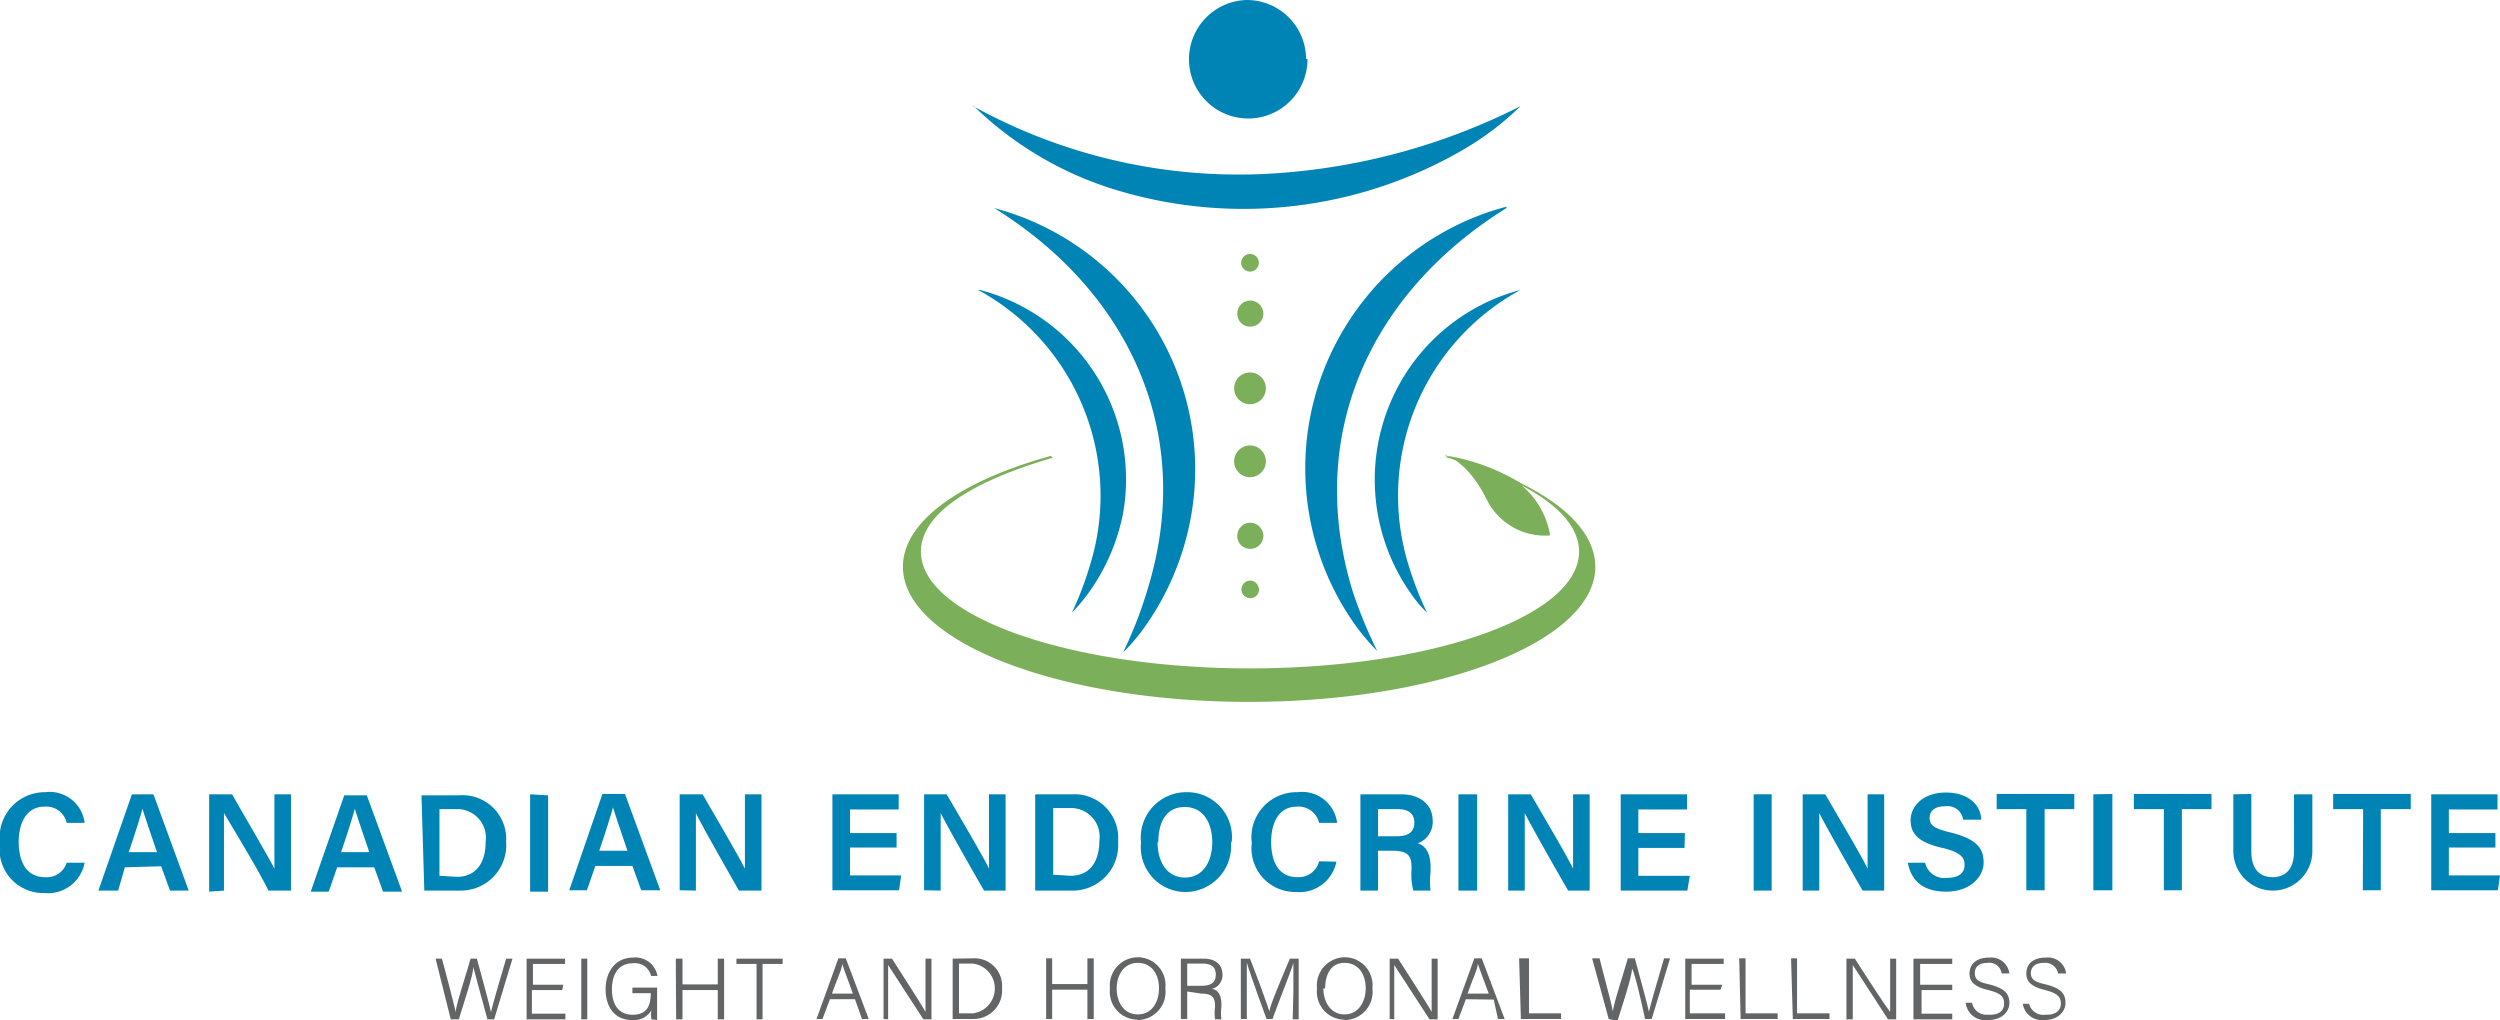
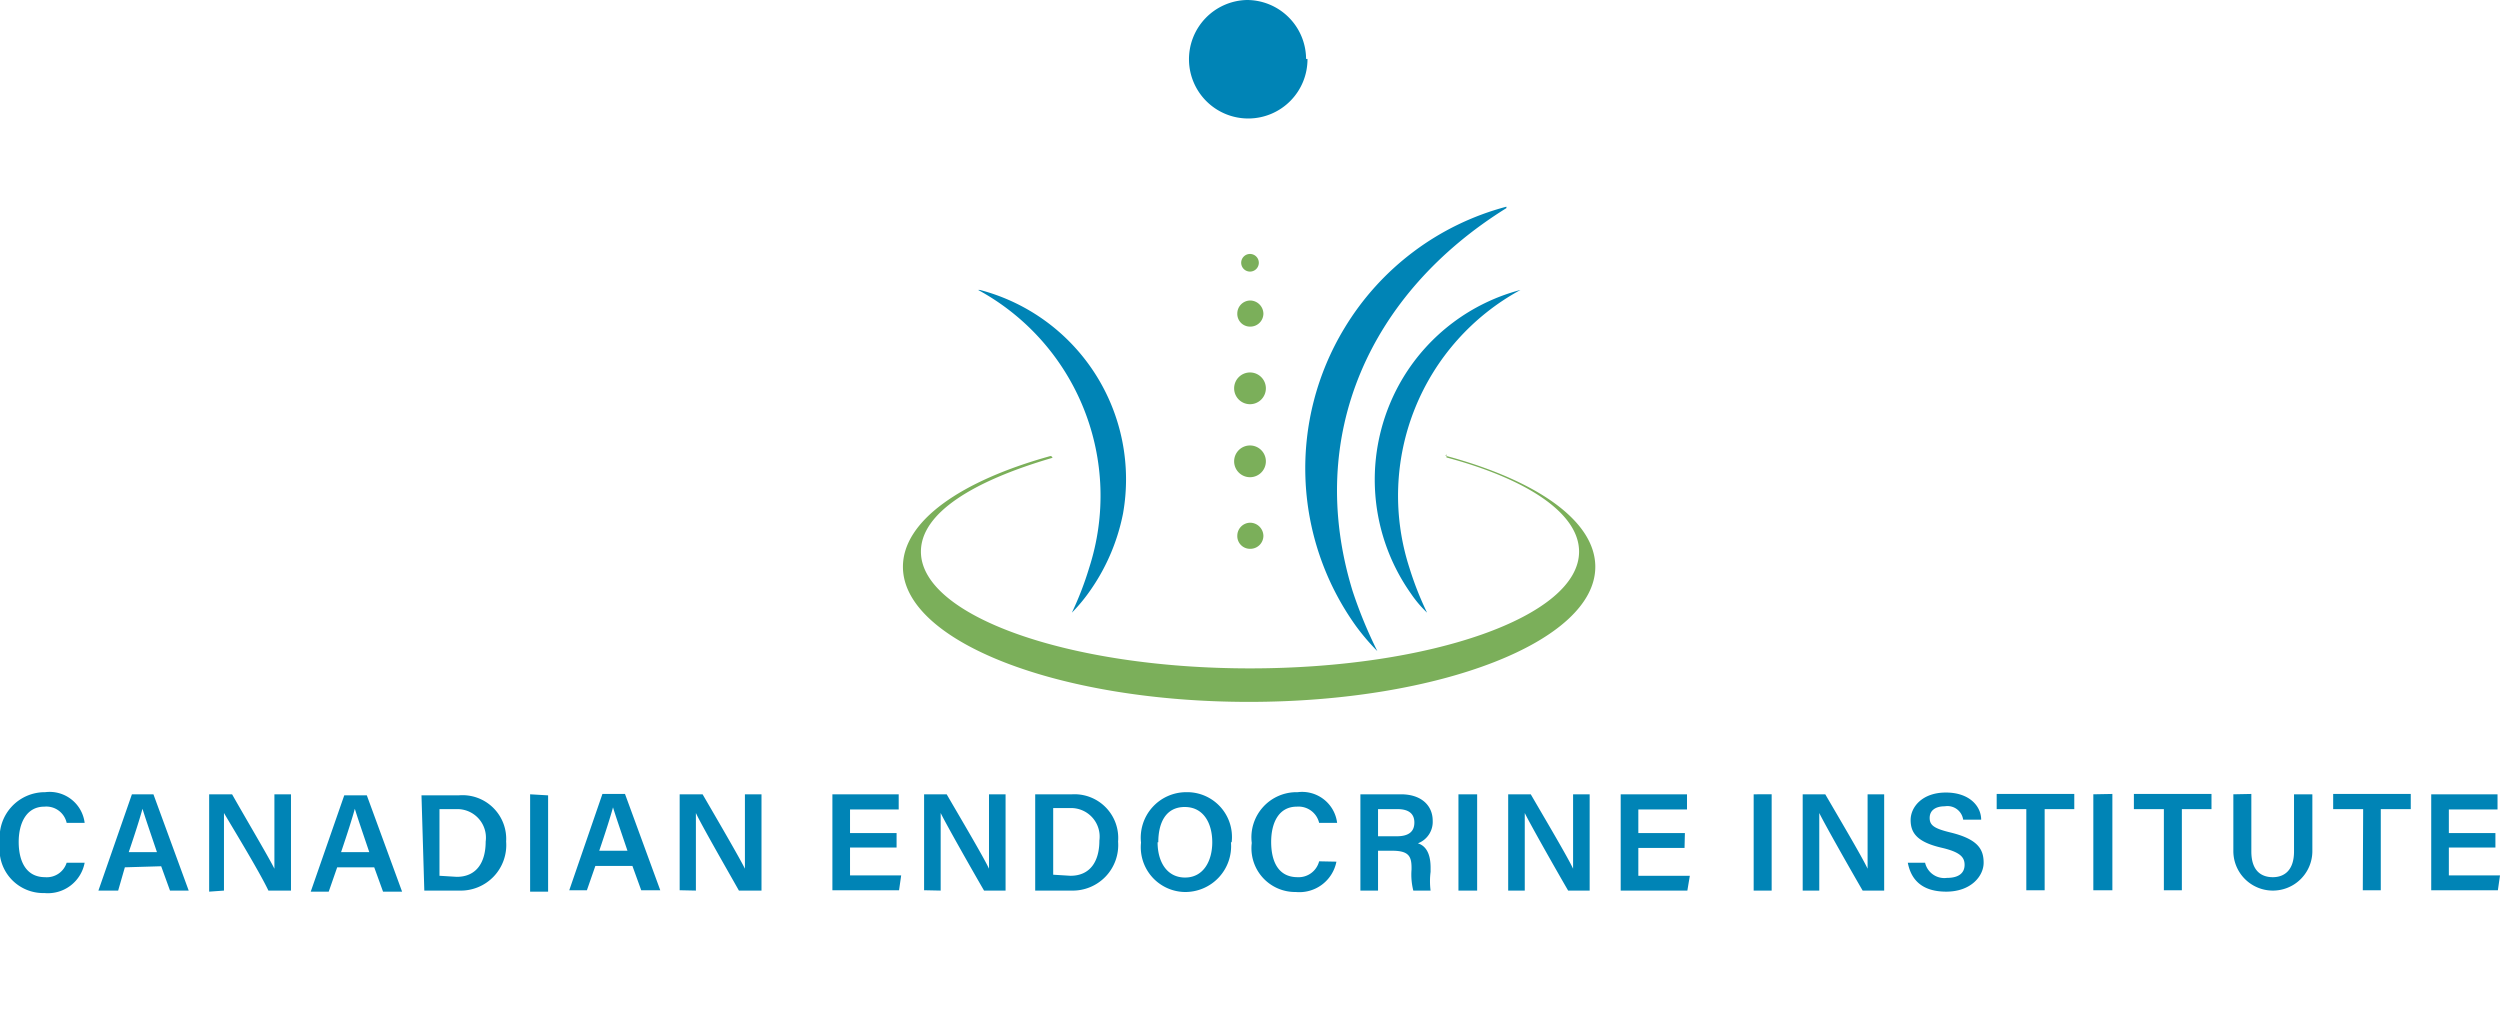
<svg xmlns="http://www.w3.org/2000/svg" id="Layer_1" data-name="Layer 1" viewBox="0 0 70.88 28.93">
  <defs>
    <style>.cls-1{fill:#0084b6;}.cls-2{fill:#636466;}.cls-3{fill:#7baf5a;}</style>
  </defs>
  <path class="cls-1" d="M3.05,25a1.06,1.06,0,0,1-1.14.86A1.24,1.24,0,0,1,.65,24.44,1.28,1.28,0,0,1,1.93,23a1,1,0,0,1,1.12.87H2.54a.59.59,0,0,0-.63-.46c-.52,0-.73.48-.73,1s.19,1,.75,1A.59.59,0,0,0,2.54,25Zm1.14.13L4,25.79H3.44l.95-2.73H5l1,2.73H5.47l-.25-.69Zm.91-.43c-.21-.62-.34-1-.41-1.23h0c-.07.26-.21.7-.39,1.23Zm1.48,1.12V23.06h.65c.35.62,1.06,1.82,1.2,2.11h0c0-.3,0-.76,0-1.21v-.9h.47v2.73H8.26C8,25.24,7.18,23.9,7,23.59H7c0,.26,0,.79,0,1.28v.92Zm3.63-.69-.24.69H9.46l.95-2.73h.64l1,2.73h-.54l-.25-.69Zm.91-.43c-.21-.62-.34-1-.41-1.23h0c-.07.26-.21.7-.39,1.23Zm1.48-1.61h1.05A1.24,1.24,0,0,1,15,24.4a1.29,1.29,0,0,1-1.32,1.39h-1Zm1,2.31c.56,0,.82-.41.82-1a.81.81,0,0,0-.82-.92h-.49v1.89Zm2.59-2.31v2.73h-.51V23.06Zm1.34,2-.24.69h-.5l.94-2.73h.64l1,2.73h-.54l-.25-.69Zm.91-.43c-.21-.62-.34-1-.41-1.23h0c-.07.26-.21.7-.39,1.23Zm1.48,1.12V23.06h.65c.36.62,1.06,1.82,1.2,2.11h0c0-.3,0-.76,0-1.21v-.9h.47v2.73H21.6c-.31-.55-1.08-1.89-1.22-2.2h0c0,.26,0,.79,0,1.28v.92Zm6.15-1.21H24.75v.79H26.2l-.06.42H24.25V23.06h1.88v.43H24.75v.67h1.32Zm.78,1.21V23.06h.64c.36.62,1.07,1.82,1.2,2.11h0c0-.3,0-.76,0-1.21v-.9h.47v2.73h-.61c-.32-.55-1.08-1.89-1.23-2.2h0c0,.26,0,.79,0,1.28v.92ZM30,23.06h1.05a1.24,1.24,0,0,1,1.3,1.34,1.29,1.29,0,0,1-1.32,1.39H30Zm1,2.31c.56,0,.82-.41.82-1a.81.81,0,0,0-.82-.92h-.49v1.89Zm4.55-.95a1.3,1.3,0,0,1-1.32,1.41A1.27,1.27,0,0,1,33,24.43,1.29,1.29,0,0,1,34.28,23,1.27,1.27,0,0,1,35.57,24.42Zm-2.08,0c0,.55.26,1,.78,1s.77-.47.77-1-.24-1-.78-1S33.49,23.87,33.49,24.42Zm5.07.55a1.07,1.07,0,0,1-1.15.86,1.24,1.24,0,0,1-1.25-1.39A1.28,1.28,0,0,1,37.44,23a1,1,0,0,1,1.12.87h-.51a.6.6,0,0,0-.63-.46c-.53,0-.73.48-.73,1s.18,1,.75,1a.6.6,0,0,0,.61-.45Zm1.18-.31v1.13h-.5V23.06h1.15c.58,0,.9.32.9.75a.65.65,0,0,1-.42.64c.16.05.36.2.36.69v.12a2.08,2.08,0,0,0,0,.53h-.49a1.86,1.86,0,0,1-.05-.6v-.05c0-.33-.09-.48-.55-.48Zm0-1.18v.77h.53c.35,0,.5-.14.5-.39s-.16-.38-.48-.38Zm2.81-.42v2.73H42V23.06Zm.88,2.73V23.06h.64c.36.62,1.07,1.82,1.2,2.11h0c0-.3,0-.76,0-1.21v-.9h.47v2.73h-.61c-.32-.55-1.08-1.89-1.23-2.2h0c0,.26,0,.79,0,1.28v.92Zm5-1.21H47.1v.79h1.46l-.07.42H46.6V23.06h1.88v.43H47.1v.67h1.32Zm2.47-1.52v2.73h-.51V23.06Zm.88,2.73V23.06h.64c.36.62,1.07,1.82,1.2,2.11h0c0-.3,0-.76,0-1.21v-.9h.47v2.73h-.61c-.32-.55-1.08-1.89-1.23-2.2h0c0,.26,0,.79,0,1.28v.92ZM55.23,25a.56.56,0,0,0,.62.43c.35,0,.5-.15.5-.37s-.13-.36-.63-.48c-.71-.16-.9-.42-.9-.79s.33-.78,1-.78,1,.39,1,.77h-.51a.45.45,0,0,0-.52-.38c-.27,0-.43.12-.43.33s.13.3.58.41c.79.19.95.48.95.86s-.36.82-1.06.82-1-.35-1.09-.82Zm2.87-1.52h-.84v-.43h2.2v.43h-.84v2.3H58.1Zm2.44-.43v2.73H60V23.06Zm1.46.43h-.85v-.43h2.2v.43h-.84v2.3H62Zm2.48-.43v1.63c0,.57.3.73.61.73s.6-.18.6-.73V23.06h.52v1.61a1.12,1.12,0,1,1-2.24,0V23.06Zm3.17.43H66.8v-.43H69v.43h-.85v2.3h-.51Zm3.75,1.09H70.08v.79h1.45l-.06.42H69.58V23.06h1.88v.43H70.08v.67H71.4Z" transform="translate(-0.65 -0.54)" />
-   <path class="cls-2" d="M13.43,29.44,13,27.72h.18c.13.48.35,1.32.39,1.52h0c0-.19.3-1.07.42-1.52h.18c.11.4.37,1.35.4,1.52h0c.06-.27.32-1.14.43-1.52h.18l-.52,1.72h-.19c-.11-.4-.36-1.32-.4-1.49h0c0,.24-.29,1.08-.41,1.49Zm3.16-.83h-.86v.67h.95l0,.16h-1.1V27.72h1.09v.15h-.91v.59h.86Zm.71-.89v1.72h-.17V27.72Zm1.82,1.72a.69.69,0,0,1,0-.26.57.57,0,0,1-.55.28c-.5,0-.75-.38-.75-.87s.27-.9.78-.9a.63.63,0,0,1,.69.52h-.18a.47.47,0,0,0-.51-.36c-.42,0-.6.32-.6.74s.18.72.59.72.51-.27.51-.61v0h-.52v-.16h.7v.92Zm.69-1.72H20v.73h1v-.73h.18v1.72H21v-.83H20v.83h-.18Zm2.29.15h-.57v-.15h1.31v.15h-.57v1.57H22.1Zm2.08,1-.21.56H23.8l.62-1.72h.21l.65,1.72h-.19l-.2-.56Zm.65-.16c-.17-.48-.27-.72-.3-.85h0c0,.14-.15.44-.29.85Zm.87.72V27.72h.24c.26.41.85,1.32.95,1.51h0c0-.24,0-.5,0-.78v-.73h.17v1.72h-.23l-1-1.54h0c0,.21,0,.48,0,.79v.75Zm2.55-1.72a.78.78,0,0,1,.81.84.81.81,0,0,1-.81.88h-.59V27.72Zm-.41,1.56h.39a.71.71,0,0,0,0-1.41h-.39Zm2.47-1.56h.17v.73h1v-.73h.18v1.72h-.18v-.83h-1v.83h-.17Zm2.59,1.74a.79.79,0,0,1-.78-.88.8.8,0,0,1,.8-.89.79.79,0,0,1,.77.88A.8.8,0,0,1,32.9,29.46Zm-.59-.89c0,.39.2.74.6.74s.6-.35.6-.74-.2-.72-.6-.72S32.31,28.19,32.31,28.57Zm2,.09v.78h-.18V27.72h.65c.34,0,.53.18.53.45a.4.4,0,0,1-.31.41c.16,0,.28.15.28.44v.07a1.24,1.24,0,0,0,0,.35h-.18a1.23,1.23,0,0,1,0-.36v0c0-.26-.08-.37-.4-.37Zm.4-.16c.28,0,.41-.1.41-.32s-.13-.31-.38-.31h-.43v.63Zm2.61.17c0-.33,0-.65,0-.82h0c-.07.25-.38,1-.59,1.59h-.17c-.16-.43-.48-1.32-.56-1.6h0c0,.2,0,.59,0,.89v.71h-.17V27.72h.26c.22.56.49,1.3.55,1.5h0c0-.14.35-.95.58-1.5h.25v1.72h-.17Zm1.44.79a.79.79,0,0,1-.77-.88.8.8,0,0,1,.79-.89.79.79,0,0,1,.78.88A.8.8,0,0,1,38.81,29.46Zm-.59-.89c0,.39.21.74.6.74s.6-.35.6-.74-.2-.72-.6-.72S38.22,28.19,38.22,28.57Zm1.88.87V27.72h.24c.26.41.85,1.32.95,1.51h0c0-.24,0-.5,0-.78v-.73h.17v1.72h-.23l-1-1.54h0c0,.21,0,.48,0,.79v.75Zm2.16-.56-.21.56h-.17l.62-1.72h.21l.65,1.72h-.19L43,28.88Zm.65-.16c-.18-.48-.27-.72-.31-.85h0c0,.14-.15.44-.29.85Zm.86-1H44v1.56h.91l0,.16H43.77Zm2.54,1.72-.47-1.72H46c.12.48.35,1.32.38,1.52h0c0-.19.3-1.07.42-1.52H47c.11.4.37,1.35.4,1.52h0c.06-.27.32-1.14.43-1.52H48l-.52,1.72h-.19C47.2,29,47,28.12,46.92,28h0c0,.24-.29,1.08-.41,1.49Zm3.17-.83h-.87v.67h1l0,.16H48.43V27.72h1.09v.15h-.91v.59h.87Zm.53-.89h.18v1.56h.91l0,.16H50Zm1.47,0h.17v1.56h.92l0,.16H51.48ZM53,29.44V27.72h.24c.26.41.85,1.32,1,1.51h0c0-.24,0-.5,0-.78v-.73h.17v1.72h-.23l-1-1.54h0c0,.21,0,.48,0,.79v.75Zm3-.83h-.87v.67H56l0,.16h-1.1V27.72H56v.15h-.91v.59H56Zm1.07.7c.29,0,.4-.14.4-.32s-.08-.29-.45-.38-.53-.22-.53-.47.18-.45.55-.45a.52.52,0,0,1,.58.45H57.4a.35.35,0,0,0-.4-.3c-.24,0-.36.11-.36.29s.1.25.41.32c.49.12.57.31.57.53s-.19.48-.6.48a.56.56,0,0,1-.64-.49h.18A.42.42,0,0,0,57,29.31Zm1.6,0c.29,0,.41-.14.41-.32s-.09-.29-.45-.38-.53-.22-.53-.47.17-.45.55-.45a.52.52,0,0,1,.58.45H59a.37.37,0,0,0-.41-.3c-.23,0-.36.11-.36.29s.11.25.42.32c.49.12.56.31.56.53s-.19.48-.6.48A.55.55,0,0,1,58,29h.18A.41.41,0,0,0,58.63,29.31Z" transform="translate(-0.65 -0.54)" />
-   <path class="cls-1" d="M28.24,3.55a15.59,15.59,0,0,0,9,1.87,18,18,0,0,0,6.52-1.87,8.23,8.23,0,0,1-1.67,1.26A12.4,12.4,0,0,1,32.55,6a9.92,9.92,0,0,1-4.31-2.47" transform="translate(-0.65 -0.54)" />
-   <path class="cls-1" d="M28.84,6.44a7.66,7.66,0,0,1,5.58,8.73,7.79,7.79,0,0,1-1.31,3.14,5.43,5.43,0,0,1-.62.73,11.6,11.6,0,0,0,.68-1.74c1.39-4.42-.48-8.47-4.33-10.86" transform="translate(-0.65 -0.54)" />
  <path class="cls-1" d="M43.36,6.44C39.5,8.84,37.64,12.88,39,17.3A12.79,12.79,0,0,0,39.7,19a6.28,6.28,0,0,1-.62-.73,7.67,7.67,0,0,1-.31-8.43,7.65,7.65,0,0,1,4.59-3.44" transform="translate(-0.65 -0.54)" />
  <path class="cls-1" d="M28.43,8.76a5.55,5.55,0,0,1,4.06,6.34,5.74,5.74,0,0,1-1,2.28,4.65,4.65,0,0,1-.45.53,9,9,0,0,0,.49-1.27,6.64,6.64,0,0,0-3.15-7.88" transform="translate(-0.65 -0.54)" />
  <path class="cls-1" d="M43.76,8.76a6.64,6.64,0,0,0-3.15,7.88,9,9,0,0,0,.5,1.27,3.24,3.24,0,0,1-.45-.53,5.6,5.6,0,0,1-.23-6.13,5.54,5.54,0,0,1,3.33-2.49" transform="translate(-0.65 -0.54)" />
  <path class="cls-1" d="M37.72,2.21A1.68,1.68,0,1,1,36,.54a1.68,1.68,0,0,1,1.68,1.67" transform="translate(-0.65 -0.54)" />
  <path class="cls-3" d="M36.54,11.56a.45.45,0,1,0-.44.44.45.45,0,0,0,.44-.44" transform="translate(-0.65 -0.54)" />
  <path class="cls-3" d="M36.47,9.43a.38.38,0,0,0-.37-.37.37.37,0,0,0-.37.37.36.36,0,0,0,.37.37.37.37,0,0,0,.37-.37" transform="translate(-0.65 -0.54)" />
  <path class="cls-3" d="M36.34,8a.25.25,0,1,0-.24.24A.25.25,0,0,0,36.34,8" transform="translate(-0.65 -0.54)" />
  <path class="cls-3" d="M36.54,13.61a.45.45,0,1,1-.44-.44.45.45,0,0,1,.44.44" transform="translate(-0.65 -0.54)" />
  <path class="cls-3" d="M36.47,15.73a.37.37,0,0,1-.37.37.36.36,0,0,1-.37-.37.37.37,0,0,1,.37-.37.38.38,0,0,1,.37.37" transform="translate(-0.65 -0.54)" />
-   <path class="cls-3" d="M36.34,17.19A.25.25,0,1,1,36.1,17a.25.25,0,0,1,.24.24" transform="translate(-0.65 -0.54)" />
  <path class="cls-3" d="M41.66,13.42v.09c2.28.61,3.76,1.58,3.76,2.67,0,1.83-4.18,3.31-9.33,3.31S26.76,18,26.76,16.18c0-1.09,1.47-2,3.73-2.66,0,0,0,0,0,0a.06.06,0,0,0-.06-.05c-2.53.7-4.18,1.84-4.18,3.14,0,2.11,4.39,3.83,9.81,3.83s9.82-1.72,9.82-3.83c0-1.31-1.68-2.46-4.25-3.15" transform="translate(-0.65 -0.54)" />
-   <path class="cls-3" d="M43.8,14.31a2.35,2.35,0,0,1,.8,1.41,1.84,1.84,0,0,1-1.79-1c-.53-1.09-1.15-1.26-1.15-1.26a5.8,5.8,0,0,1,2.14.8" transform="translate(-0.65 -0.54)" />
</svg>